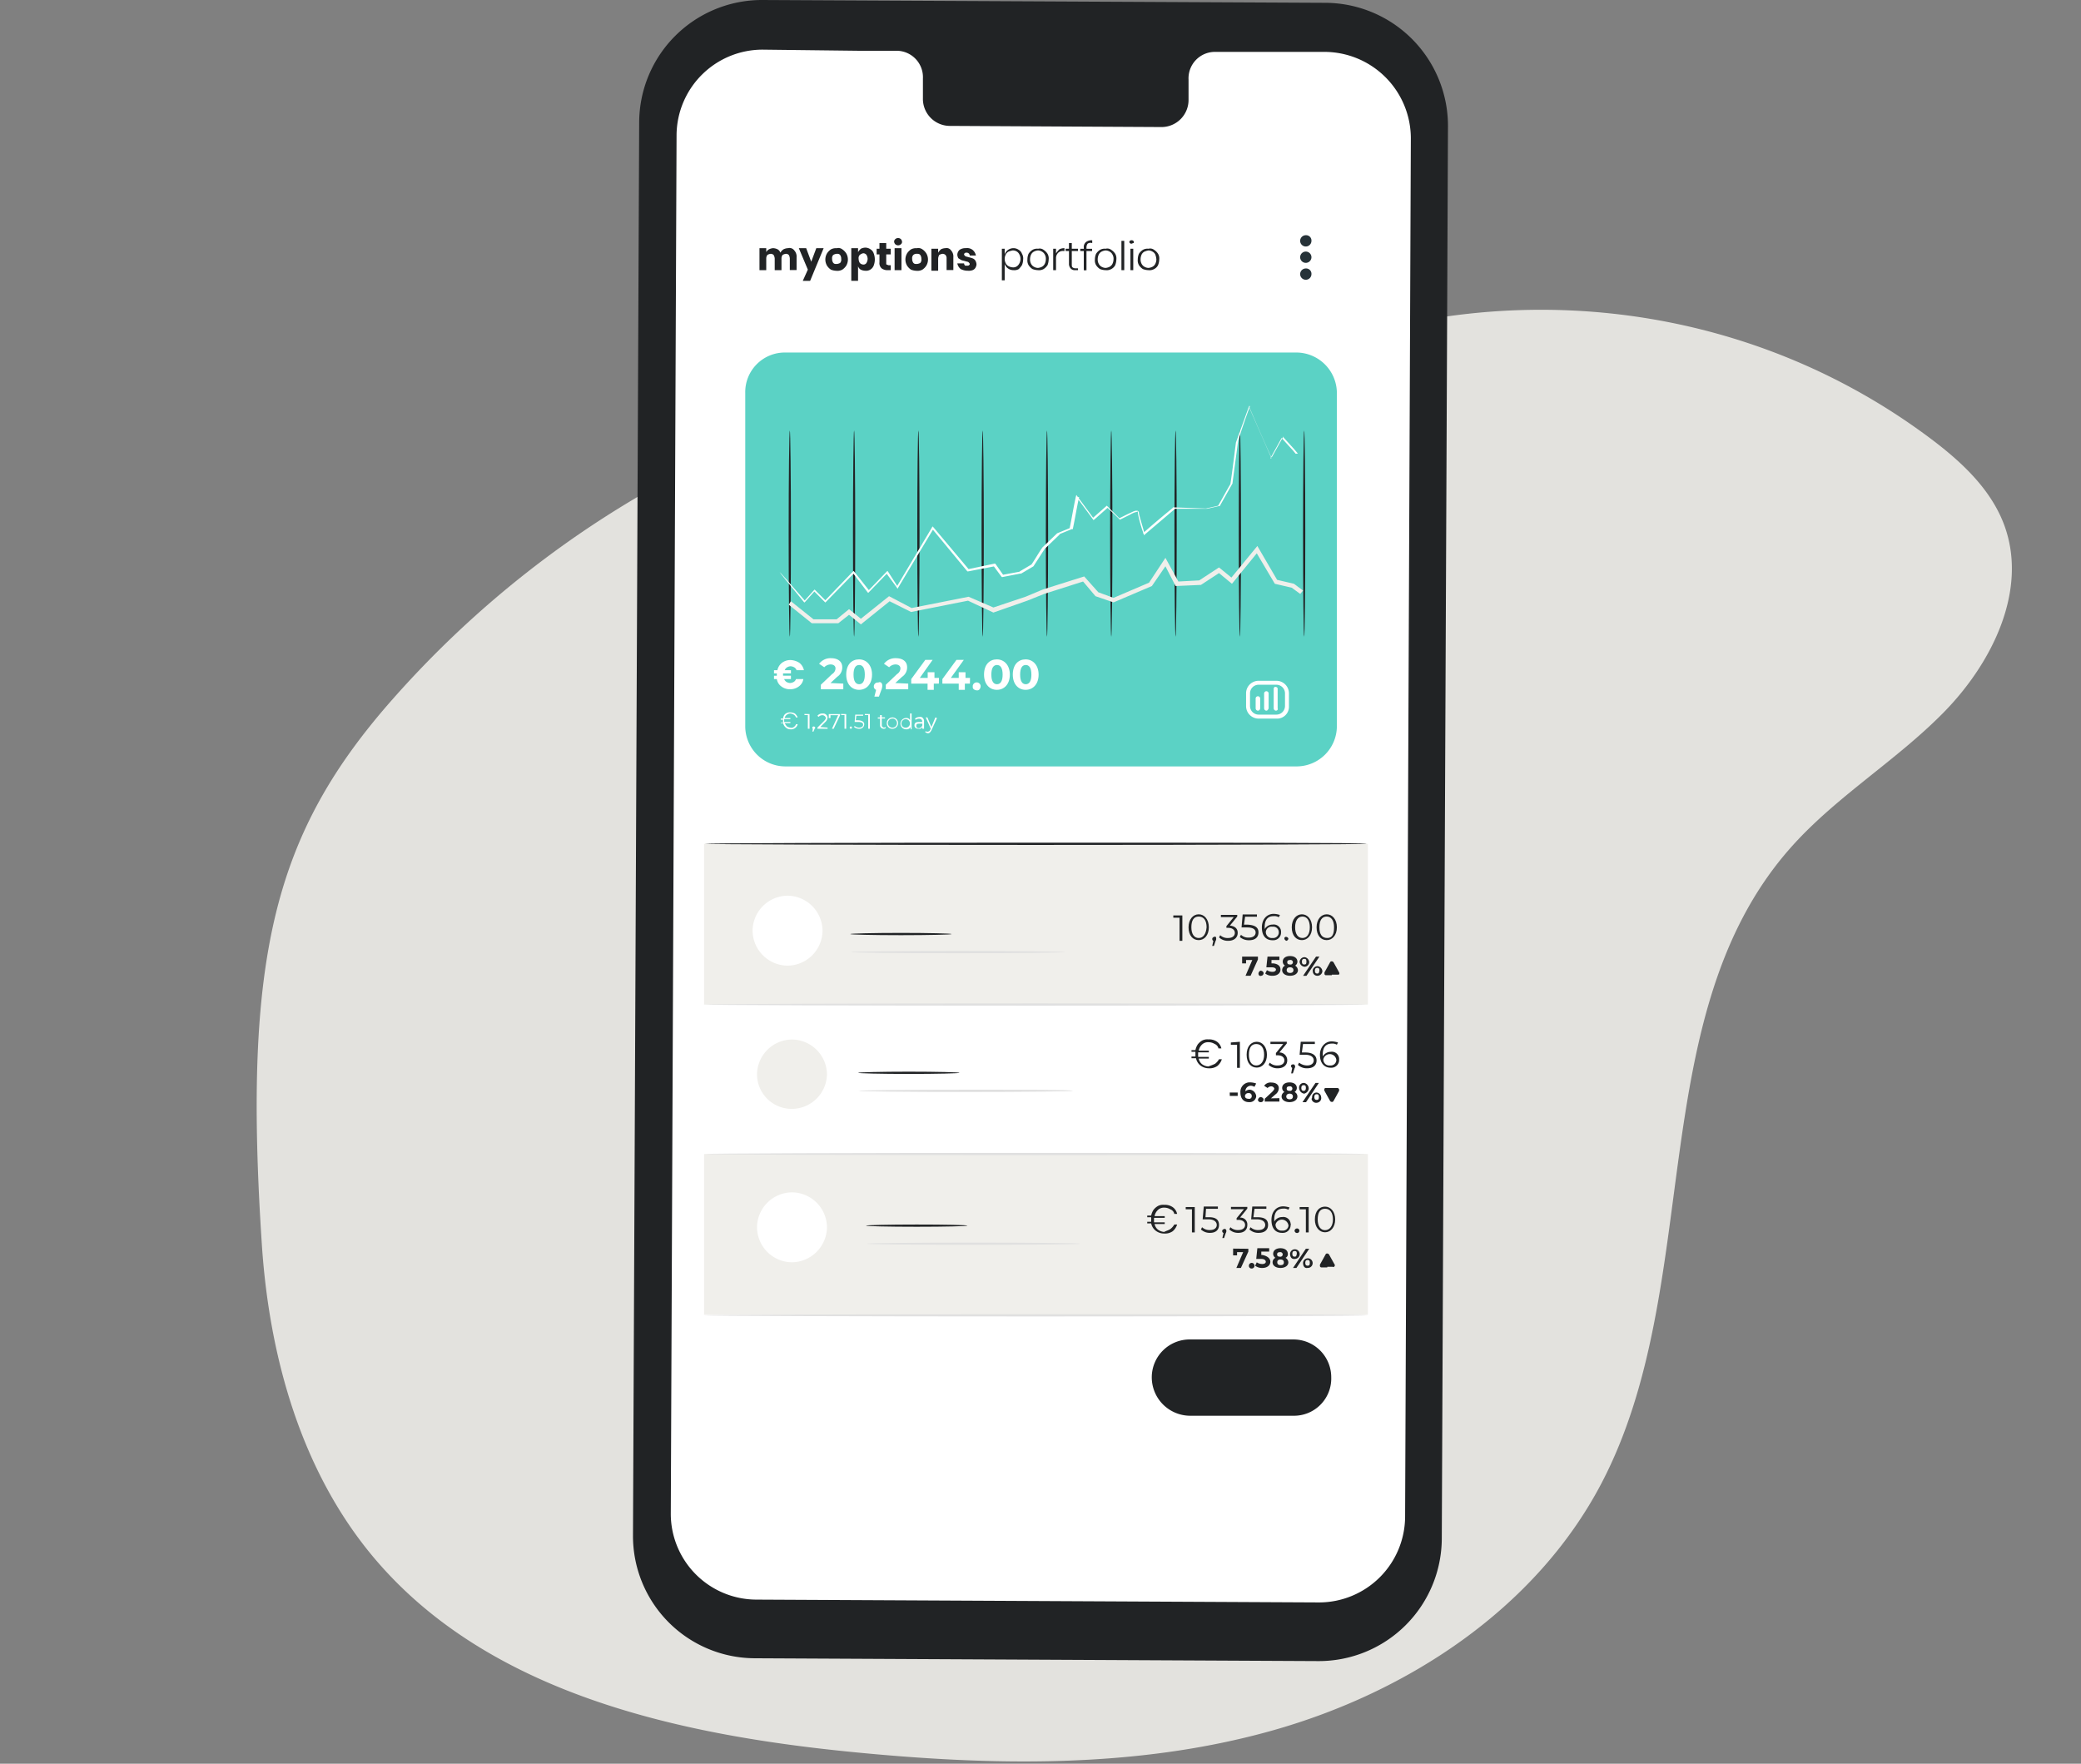
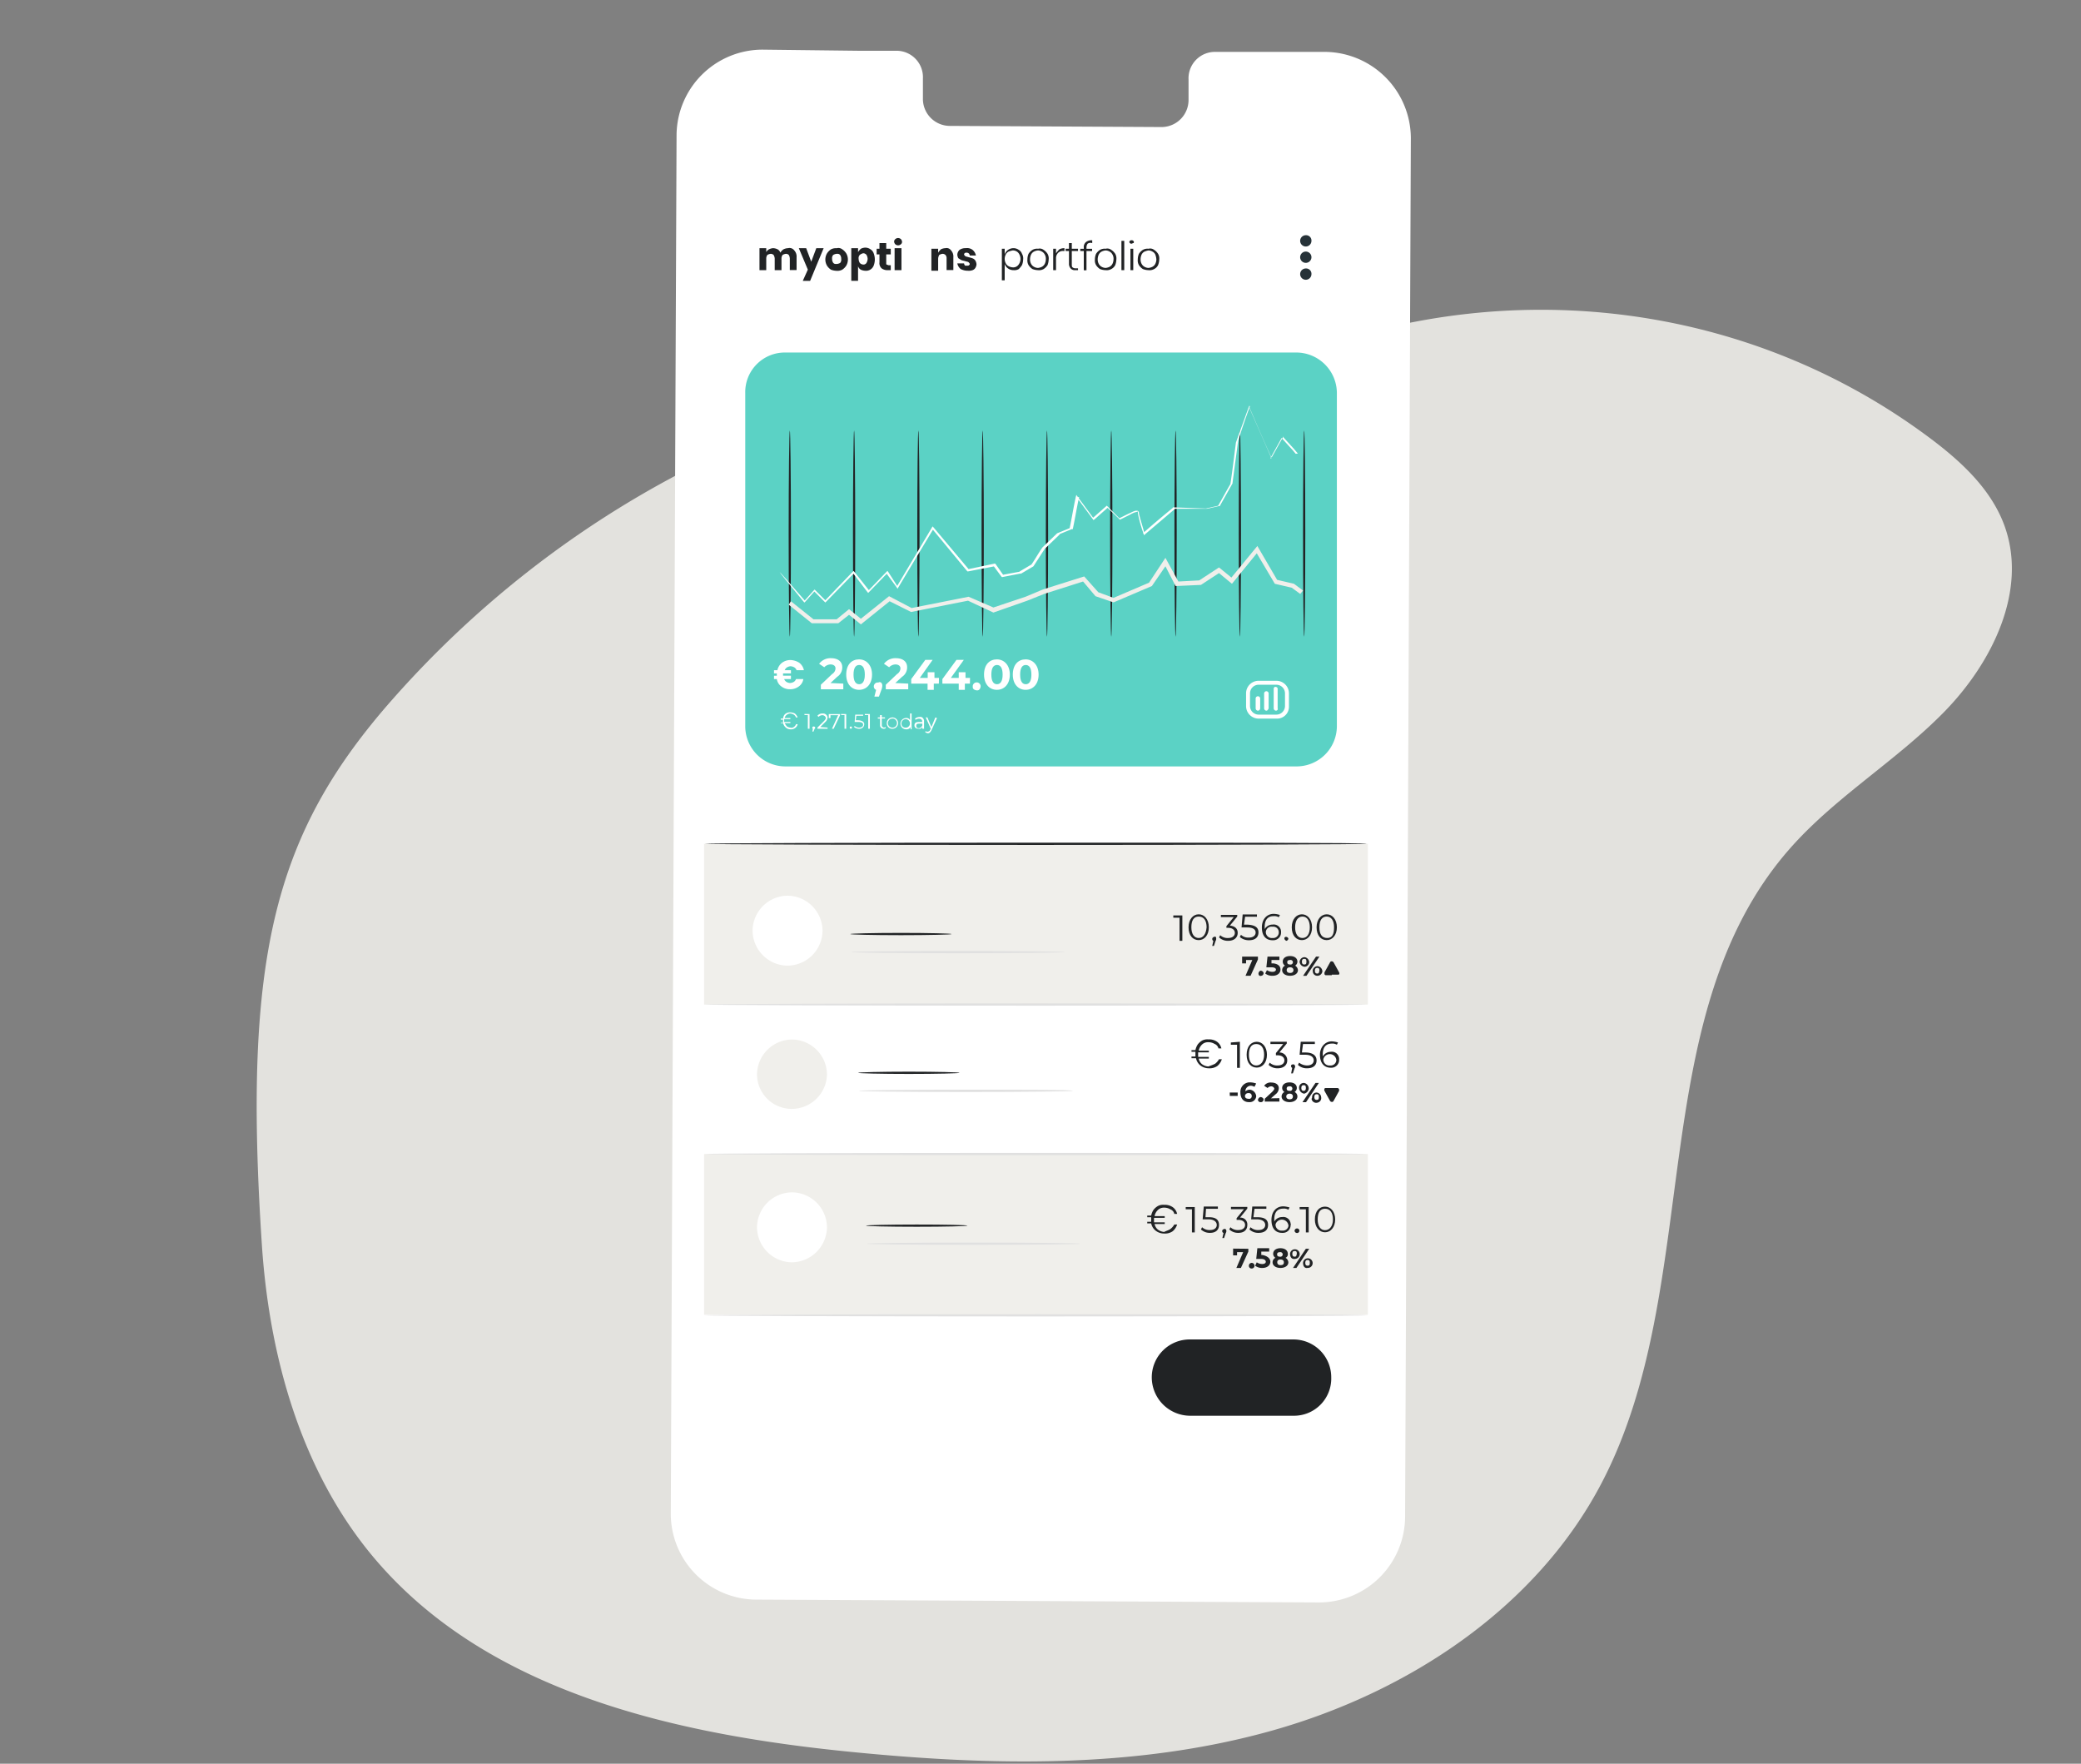
<svg xmlns="http://www.w3.org/2000/svg" id="a0f08493-4e79-418b-ba38-9fb1907f0ecd" data-name="aa9651d4-d730-426f-be51-511973aaa9a3" viewBox="0 0 649 550">
  <rect x="0" y="0" width="649" height="550" fill="#808080" stroke="none" />
  <path d="M320.2,114.63c-76.36,8.13-146.74,45.71-197.6,103.24-37.16,42-46.87,80.57-40.93,170.33,2.32,35,12.3,70.66,34.91,97.53,35.36,42,94,55.13,148.65,60.57,43.87,4.36,88.87,5.32,131.33-6.58S479,501.6,499.45,462.55C531.69,401,512.22,317.39,557.88,265c14.18-16.28,33.27-27.52,48.38-42.93s26.29-38.12,18.79-58.36c-4.9-13.19-16.77-22.67-28-30.6-46.49-32.68-104.63-43.75-160.2-31.87-32,6.84-63.38,12.16-96.09,12.16a198.23,198.23,0,0,0-20.52,1.23" style="fill: #e3e2de" />
  <g id="abb4427a-1537-42ee-a999-ce6c23f7adba" data-name="faf7924c-0d50-4e1f-8a5e-9398eb44de30">
    <g>
      <path d="M291,212.12c0,1.59-1.23,3-3.87,3a6.34,6.34,0,0,1-3.51-1.06l.87-1.58a4.82,4.82,0,0,0,2.64.88c1.06,0,1.76-.36,1.76-1.24s-.53-1.05-1.76-1.05h-1.05v-1.41l1.93-2.11h-3.87v-1.76h6.51v1.41l-2.11,2.46A2.4,2.4,0,0,1,291,212.12Z" style="fill: #fff" />
      <path d="M291,212.12c0,1.59-1.23,3-3.87,3a6.34,6.34,0,0,1-3.51-1.06l.87-1.58a4.82,4.82,0,0,0,2.64.88c1.06,0,1.76-.36,1.76-1.24s-.53-1.05-1.76-1.05h-1.05v-1.41l1.93-2.11h-3.87v-1.76h6.51v1.41l-2.11,2.46A2.4,2.4,0,0,1,291,212.12Z" style="fill: none;stroke: #a3d1ed;stroke-miterlimit: 10" />
    </g>
    <g>
-       <path d="M411.13,518l-175.72-.88a38.13,38.13,0,0,1-38-38.34l1.93-440.61A38.29,38.29,0,0,1,237.7,0h0L413.41.88a38.4,38.4,0,0,1,38.17,38.34l-1.93,440.44A38.36,38.36,0,0,1,411.13,518Z" style="fill: #212325" />
      <path d="M413.06,16.18H378.94a8.24,8.24,0,0,0-8.27,8.62h0V31a8.45,8.45,0,0,1-8.27,8.62h0l-66.31-.36a8.42,8.42,0,0,1-8.26-8.61V24.45a8.24,8.24,0,0,0-8.27-8.62h-12l-29.73-.35A26.84,26.84,0,0,0,211,42L209.2,471.92a26.77,26.77,0,0,0,26.74,26.91h0l175.36.88A26.87,26.87,0,0,0,438.21,473h0L440,43.09A27,27,0,0,0,413.06,16.18Z" style="fill: #fff" />
    </g>
    <rect x="219.58" y="263.13" width="207.02" height="50.13" style="fill: #f0efeb" />
    <rect x="219.58" y="359.87" width="207.02" height="50.13" style="fill: #f0efeb" />
    <path d="M244.91,109.93H404.27a12.69,12.69,0,0,1,12.66,12.49V226.55A12.58,12.58,0,0,1,404.27,239H244.91a12.54,12.54,0,0,1-12.49-12.49v-104A12.35,12.35,0,0,1,244.91,109.93Z" style="fill: #5bd2c5" />
    <path d="M245.61,301.13h0a11,11,0,0,1-10.9-10.91h0a11,11,0,0,1,10.9-10.9h0a11,11,0,0,1,10.91,10.9h0a11,11,0,0,1-10.91,10.91Z" style="fill: #fff" />
    <path d="M247,345.8h0a10.82,10.82,0,0,1-10.91-10.73h0A11,11,0,0,1,247,324.17h0a11,11,0,0,1,10.91,10.9h0A11,11,0,0,1,247,345.8Z" style="fill: #f0efeb" />
    <path d="M247,393.64h0a11,11,0,0,1-10.91-10.9h0A11,11,0,0,1,247,371.83h0a11,11,0,0,1,10.91,10.91h0A11.08,11.08,0,0,1,247,393.64Z" style="fill: #fff" />
    <path d="M296.8,291.28c0,.17-7,.35-15.83.35s-15.83-.18-15.83-.35,7-.36,15.83-.36S296.8,291.1,296.8,291.28Z" style="fill: #212325" />
    <path d="M332.15,296.9c0,.18-14.95.36-33.42.36s-33.42-.18-33.42-.36,14.95-.35,33.42-.35C317.38,296.55,332.15,296.73,332.15,296.9Z" style="fill: #e0e0e0" />
    <path d="M299.26,334.55c0,.17-7,.35-15.83.35s-15.83-.18-15.83-.35,7-.36,15.83-.36S299.26,334.37,299.26,334.55Z" style="fill: #212325" />
    <path d="M334.61,340.17c0,.18-14.95.36-33.42.36s-33.41-.18-33.41-.36,15-.35,33.41-.35S334.61,339.82,334.61,340.17Z" style="fill: #e0e0e0" />
    <path d="M301.72,382.21c0,.18-7,.35-15.83.35s-15.83-.17-15.83-.35,7-.35,15.83-.35S301.72,382,301.72,382.21Z" style="fill: #212325" />
    <path d="M337.08,387.84c0,.18-14.95.35-33.42.35s-33.42-.17-33.42-.35,14.95-.35,33.42-.35S337.08,387.66,337.08,387.84Z" style="fill: #e0e0e0" />
    <path d="M246.32,198.58c-.18,0-.36-14.42-.36-32.19s.18-32.18.36-32.18.35,14.42.35,32.18S246.49,198.58,246.32,198.58Z" style="fill: #212325" />
    <path d="M266.37,198.58c-.18,0-.35-14.42-.35-32.19s.17-32.18.35-32.18.35,14.42.35,32.18S266.54,198.58,266.37,198.58Z" style="fill: #212325" />
    <path d="M286.42,198.58c-.18,0-.35-14.42-.35-32.19s.17-32.18.35-32.18.35,14.42.35,32.18S286.6,198.58,286.42,198.58Z" style="fill: #212325" />
    <path d="M306.47,198.58c-.17,0-.35-14.42-.35-32.19s.18-32.18.35-32.18.35,14.42.35,32.18S306.65,198.58,306.47,198.58Z" style="fill: #212325" />
    <path d="M326.52,198.58c-.17,0-.35-14.42-.35-32.19s.18-32.18.35-32.18.35,14.42.35,32.18S326.7,198.58,326.52,198.58Z" style="fill: #212325" />
    <path d="M346.57,198.58c-.17,0-.35-14.42-.35-32.19s.18-32.18.35-32.18.36,14.42.36,32.18S346.75,198.58,346.57,198.58Z" style="fill: #212325" />
    <path d="M366.63,198.58c-.18,0-.36-14.42-.36-32.19s.18-32.18.36-32.18.35,14.42.35,32.18S366.8,198.58,366.63,198.58Z" style="fill: #212325" />
    <path d="M386.68,198.58c-.18,0-.35-14.42-.35-32.19s.17-32.18.35-32.18.35,14.42.35,32.18S386.85,198.58,386.68,198.58Z" style="fill: #212325" />
    <path d="M406.73,198.58c-.18,0-.35-14.42-.35-32.19s.17-32.18.35-32.18.35,14.42.35,32.18S406.91,198.58,406.73,198.58Z" style="fill: #212325" />
    <path d="M263,213.18v1.76h-7v-1.41l3.52-3.34a2.13,2.13,0,0,0,1.05-1.76c0-.7-.52-1.23-1.58-1.23a2.8,2.8,0,0,0-1.93.88L255.46,207a4.42,4.42,0,0,1,3.7-1.75c2.11,0,3.51,1,3.51,2.81a3.44,3.44,0,0,1-1.58,3L259,213Z" style="fill: #fff" />
    <path d="M263.91,210.37c0-3.17,1.75-4.75,4-4.75s4.05,1.76,4.05,4.75-1.76,4.75-4.05,4.75S263.91,213.36,263.91,210.37Zm5.8,0c0-2.11-.7-3-1.76-3s-1.76.88-1.76,3,.71,3,1.76,3S269.71,212.48,269.71,210.37Z" style="fill: #fff" />
    <path d="M275.16,213.88a4.06,4.06,0,0,1-.35,1.41l-.7,1.94H272.7l.53-2.11a1.11,1.11,0,0,1-.71-1.06,1.21,1.21,0,0,1,1.24-1.23h.17c.7-.35,1.23.17,1.23,1Z" style="fill: #fff" />
    <path d="M283.25,213.18v1.76h-7v-1.41l3.52-3.34a2.13,2.13,0,0,0,1.05-1.76c0-.7-.53-1.23-1.58-1.23a2.82,2.82,0,0,0-1.94.88L275.69,207a4.42,4.42,0,0,1,3.69-1.75c2.11,0,3.52,1,3.52,2.81a3.46,3.46,0,0,1-1.58,3L279.21,213Z" style="fill: #fff" />
    <path d="M302.49,213.18h-1.58v1.94H299v-1.94h-5.1v-1.41l4.4-6h2.29l-4.05,5.63H299v-1.76h2.11v1.76h1.41Z" style="fill: #fff" />
    <path d="M292.8,213.18h-1.58v1.94h-1.94v-1.94h-5.1v-1.41l4.4-6h2.28l-4,5.63h2.46v-1.76h2.11v1.76h1.41Z" style="fill: #fff" />
    <path d="M303.37,213.88a1.24,1.24,0,0,1,2.46,0c0,.71-.35,1.41-1.05,1.41s-1.41-.35-1.41-1Z" style="fill: #fff" />
    <path d="M306.89,210.37c0-3.17,1.76-4.75,4-4.75s4.05,1.76,4.05,4.75-1.76,4.75-4.05,4.75S306.89,213.36,306.89,210.37Zm5.8,0c0-2.11-.7-3-1.76-3s-1.76.88-1.76,3,.71,3,1.76,3S312.69,212.48,312.69,210.37Z" style="fill: #fff" />
    <path d="M315.86,210.37c0-3.17,1.76-4.75,4-4.75s4.05,1.76,4.05,4.75-1.76,4.75-4.05,4.75S315.86,213.36,315.86,210.37Zm5.8,0c0-2.11-.7-3-1.76-3s-1.75.88-1.75,3,.7,3,1.75,3,1.76-.88,1.76-3Z" style="fill: #fff" />
    <path d="M252.47,222.68v4.57h-.53V223h-1.05v-.35Z" style="fill: #fff" />
    <path d="M254.23,226.9c0,.18,0,.18-.17.35l-.36.88h-.35l.18-.88c-.18,0-.18-.17-.18-.35a.38.38,0,0,1,.35-.35c.36,0,.53.17.53.35Z" style="fill: #fff" />
    <path d="M258.1,226.9v.35h-3.17v-.35l1.94-1.93c.53-.53.7-.88.7-1.06a1.13,1.13,0,0,0-1.05-.88,1.6,1.6,0,0,0-1.23.53l-.36-.35a1.93,1.93,0,0,1,1.59-.71,1.42,1.42,0,0,1,1.58,1.23,2.17,2.17,0,0,1-.7,1.41l-1.59,1.58Z" style="fill: #fff" />
    <path d="M262,222.68V223L260,227.25h-.53l1.93-4.22H259v.88h-.53v-1.23Z" style="fill: #fff" />
    <path d="M263.91,222.68v4.57h-.53V223h-1.06v-.35Z" style="fill: #fff" />
    <path d="M265,226.9a.38.38,0,0,1,.35-.35.37.37,0,0,1,.35.35h0a.37.37,0,0,1-.35.35.38.38,0,0,1-.35-.35Z" style="fill: #fff" />
    <path d="M269.53,225.84a1.43,1.43,0,0,1-1.58,1.41,2.4,2.4,0,0,1-1.58-.53l.17-.35a2,2,0,0,0,1.41.53c.7,0,1.23-.35,1.23-.88s-.35-.88-1.58-.88h-1.06l.18-2.29h2.46v.36h-2.11l-.17,1.4h.52C268.83,224.61,269.53,225.14,269.53,225.84Z" style="fill: #fff" />
    <path d="M271.29,222.68v4.57h-.52V223h-1.06v-.35Z" style="fill: #fff" />
    <path d="M276.22,227.08a1.18,1.18,0,0,1-1.76-.71v-2.28h-.7v-.36h.7V223H275v.7H276v.36H275v2.11c0,.35.17.52.52.7h.18a.64.64,0,0,0,.53-.18Z" style="fill: #fff" />
    <path d="M276.57,225.49a1.76,1.76,0,1,1,1.76,1.76A1.66,1.66,0,0,1,276.57,225.49Zm3.17,0a1.52,1.52,0,0,0-1.06-1.4h-.18a1.42,1.42,0,1,0,1.24,1.4Z" style="fill: #fff" />
    <path d="M284.31,222.5v4.93H284v-.71a1.43,1.43,0,0,1-1.41.71,1.76,1.76,0,1,1,0-3.52,1.18,1.18,0,0,1,1.23.7V222.5Zm-.53,3a1.32,1.32,0,1,0-2.64.18,1.2,1.2,0,0,0,1.23,1.23,1.3,1.3,0,0,0,1.41-1.41Z" style="fill: #fff" />
    <path d="M288.18,225.14v2.11h-.53v-.53a1.06,1.06,0,0,1-1.23.53c-.7,0-1.23-.35-1.23-1.05s.35-1.06,1.41-1.06h1V225c0-.53-.35-.88-1-.88a1.86,1.86,0,0,0-1.06.35l-.18-.35a2,2,0,0,1,1.41-.53c.7-.18,1.23.35,1.41,1.05Zm-.53,1.06v-.53h-1c-.71,0-.88.17-.88.7s.35.71.88.71a1.4,1.4,0,0,0,1-.88Z" style="fill: #fff" />
    <path d="M292.22,223.91l-1.75,3.87c-.36.7-.71.88-1.06.88s-.53-.18-.88-.35l.18-.35c.17.17.35.35.7.17.35,0,.53-.17.7-.53l.18-.35-1.58-3.52h.52l1.24,3,1.23-3Z" style="fill: #fff" />
    <path d="M368.74,285.3v8.09h-.88v-7.21h-1.94v-.71h2.82Z" style="fill: #212325" />
    <path d="M370.67,289.17c0-2.47,1.41-4.05,3.17-4.05s3.16,1.58,3.16,4.05-1.4,4-3.16,4S370.67,291.8,370.67,289.17Zm5.63,0c0-2.12-.88-3.35-2.46-3.35s-2.29,1.23-2.29,3.35.88,3.34,2.29,3.34,2.28-1.23,2.46-3.34Z" style="fill: #212325" />
    <path d="M379.29,292.68a1.06,1.06,0,0,1-.18.71l-.52,1.58h-.53l.35-1.58c-.18,0-.35-.36-.35-.53,0-.35.17-.53.53-.7h0c.52-.18.7,0,.7.52Z" style="fill: #212325" />
    <path d="M386,290.92c0,1.41-1.05,2.47-3,2.47a4,4,0,0,1-2.81-1.06l.35-.7a3.3,3.3,0,0,0,2.46.88c1.41,0,2.11-.71,2.11-1.59s-.7-1.58-2.11-1.58h-.52v-.53l2.28-2.81h-4v-.7h5.1v.52l-2.29,2.82C385.09,288.81,386,289.52,386,290.92Z" style="fill: #212325" />
    <path d="M392.48,290.75c0,1.41-.88,2.46-3,2.46a4.33,4.33,0,0,1-2.81-1l.35-.71a3.26,3.26,0,0,0,2.46.88c1.41,0,2.11-.7,2.11-1.58s-.7-1.58-2.64-1.58h-1.75l.35-4.05H392v.7h-3.69l-.35,2.47h1C391.6,288.46,392.48,289.34,392.48,290.75Z" style="fill: #212325" />
    <path d="M399.52,290.75a2.4,2.4,0,0,1-2.46,2.46h-.18c-2.11,0-3.34-1.41-3.34-4s1.58-4.23,3.69-4.23a6.26,6.26,0,0,1,1.94.36l-.36.7a2.6,2.6,0,0,0-1.58-.35c-1.76,0-2.81,1.05-2.81,3.34v.7a2.78,2.78,0,0,1,2.46-1.4,2.27,2.27,0,0,1,2.64,2.11Zm-.71,0a1.71,1.71,0,0,0-1.93-1.76,1.81,1.81,0,0,0-2.11,1.58v.18a1.87,1.87,0,0,0,2.11,1.76,1.75,1.75,0,0,0,1.93-1.59v-.17Z" style="fill: #212325" />
    <path d="M400.57,292.68a.46.46,0,0,1,.53-.52h0a.78.78,0,0,1,.7.52h0a.76.76,0,0,1-.7.71c-.18-.18-.53-.36-.53-.71Z" style="fill: #212325" />
    <path d="M402.86,289.17c0-2.47,1.41-4.05,3.17-4.05s3.16,1.58,3.16,4.05-1.41,4-3.16,4S402.86,291.8,402.86,289.17Zm5.63,0c0-2.12-.88-3.35-2.29-3.35s-2.29,1.23-2.29,3.35.88,3.34,2.29,3.34S408.49,291.28,408.49,289.17Z" style="fill: #212325" />
    <path d="M410.6,289.17c0-2.47,1.41-4.05,3.16-4.05s3.17,1.58,3.17,4.05-1.41,4-3.17,4S410.6,291.8,410.6,289.17Zm5.45,0c0-2.12-.88-3.35-2.29-3.35s-2.28,1.06-2.28,3.35.88,3.34,2.46,3.34S416.05,291.28,416.05,289.17Z" style="fill: #212325" />
    <path d="M386.68,324.87V333h-.88v-7.21h-1.94v-.7Z" style="fill: #212325" />
    <path d="M388.79,328.92c0-2.64,1.41-4.05,3.16-4.05s3.17,1.58,3.17,4.05-1.41,4-3.17,4S388.79,331.56,388.79,328.92Zm5.45,0c0-2.11-.88-3.35-2.46-3.35s-2.29,1.24-2.29,3.35.88,3.34,2.29,3.34,2.46-1.23,2.46-3.34Z" style="fill: #212325" />
    <path d="M401.45,330.68c0,1.4-1.05,2.46-3,2.46a4,4,0,0,1-2.81-1.06l.35-.7a3.3,3.3,0,0,0,2.46.88c1.41,0,2.11-.7,2.11-1.58s-.7-1.59-2.11-1.59h-.53v-.7l2.29-2.82h-4v-.7h5.1v.53L399,328.21A2.41,2.41,0,0,1,401.45,330.68Z" style="fill: #212325" />
    <path d="M403.91,332.43a1.1,1.1,0,0,1-.17.71l-.53,1.58h-.53L403,333c-.18,0-.36-.35-.36-.53a.46.46,0,0,1,.53-.52h0c.35-.18.7.17.7.52Z" style="fill: #212325" />
    <path d="M410.6,330.68c0,1.4-.88,2.46-3,2.46a4,4,0,0,1-2.82-1.06l.36-.7a4.17,4.17,0,0,0,2.46.88c1.41,0,2.11-.7,2.11-1.58s-.7-1.76-2.64-1.76h-1.76l.35-4.05h4.4v.7h-3.69l-.35,2.64h1.05C409.54,328.21,410.6,329.27,410.6,330.68Z" style="fill: #212325" />
    <path d="M417.63,330.5a2.4,2.4,0,0,1-2.46,2.46H415c-2.11,0-3.35-1.58-3.35-4s1.59-4.22,3.7-4.22a7.27,7.27,0,0,1,1.93.35l-.35.7a2.62,2.62,0,0,0-1.58-.35c-1.76,0-2.82,1.05-2.82,3.34v.7A2.83,2.83,0,0,1,415,328a2.26,2.26,0,0,1,2.63,2.11Zm-.87,0a2.06,2.06,0,0,0-4.05-.18v.18a1.87,1.87,0,0,0,2.11,1.76,1.76,1.76,0,0,0,1.94-1.58v-.18Z" style="fill: #212325" />
    <path d="M392.31,298.31v.88l-2.29,5.1h-1.58l2.11-4.92h-1.94v1.05h-1.23v-2.11Z" style="fill: #212325" />
    <path d="M392.48,303.59c0-.35.35-.88.71-.88h0c.35,0,.88.35.88.7h0a.81.81,0,0,1-.71.88h0c-.53.18-.88-.17-.88-.7Z" style="fill: #212325" />
    <path d="M399.34,302.36c0,1.05-.88,1.93-2.46,1.93a3.54,3.54,0,0,1-2.29-.7l.53-1.06a3,3,0,0,0,1.76.53c.7,0,1.05-.35,1.05-.7s-.35-.71-1.4-.71h-1.59l.36-3.34H399v1.06h-2.46v1.05h.53C398.64,300.6,399.34,301.3,399.34,302.36Z" style="fill: #212325" />
    <path d="M404.79,302.53c0,1.06-1.05,1.76-2.46,1.76s-2.46-.7-2.46-1.76a1.55,1.55,0,0,1,.88-1.4,1.5,1.5,0,0,1-.7-1.24c0-1.05.87-1.75,2.28-1.75s2.29.7,2.29,1.75a1.49,1.49,0,0,1-.71,1.24A1.79,1.79,0,0,1,404.79,302.53Zm-1.4,0c0-.52-.35-.88-1.06-.88s-1.05.36-1.05.88.35.88,1.05.88,1.06-.35,1.06-.88Zm-1.94-2.46c0,.53.35.7.88.7a.72.72,0,1,0,0-1.4c-.53,0-.88.17-.88.7Z" style="fill: #212325" />
    <path d="M405.32,299.89a1.54,1.54,0,0,1,1.59-1.4,1.69,1.69,0,0,1,1.4,1.58,1.52,1.52,0,0,1-1.4,1.41,1.71,1.71,0,0,1-1.59-1.41Zm2.11,0c0-.7-.17-.87-.7-.87s-.7.35-.7.87.17.88.7.88S407.43,300.6,407.43,299.89Zm3-1.58h1.06l-4.05,6h-1.05Zm-1.05,4.4A1.54,1.54,0,0,1,411,301.3a1.7,1.7,0,0,1,1.41,1.58,1.55,1.55,0,0,1-1.59,1.41,1.39,1.39,0,0,1-1.4-1.41v-.17Zm2.11,0c0-.7-.18-.88-.71-.88s-.7.35-.7.88.18.88.7.88.53-.18.71-.88Z" style="fill: #212325" />
    <path d="M383.51,340.7H386v1.06h-2.46Z" style="fill: #212325" />
    <path d="M391.78,341.76a2,2,0,0,1-2.11,1.93h-.18c-1.58,0-2.64-1.05-2.64-3a2.94,2.94,0,0,1,2.64-3.16H390a6.11,6.11,0,0,1,1.76.35l-.53,1.05a2.56,2.56,0,0,0-1.05-.35,1.71,1.71,0,0,0-1.76,1.41v.35a2,2,0,0,1,1.4-.53,2.24,2.24,0,0,1,1.94,1.94Zm-1.41,0a.83.83,0,0,0-.88-.88h-.17a1,1,0,0,0-1.06.88h0c0,.52.35.88,1.06.88a.81.81,0,0,0,1.05-.88Z" style="fill: #212325" />
    <path d="M392.31,343a1.16,1.16,0,0,1,.7-.88h.18c.35,0,.88.35.88.7h0a.83.83,0,0,1-.88.88h0a.8.8,0,0,1-.88-.7Z" style="fill: #212325" />
    <path d="M399,342.46v1.06h-4.57v-.88l2.28-2.11c.53-.53.71-.88.71-1.06a1,1,0,0,0-.88-.7,1.59,1.59,0,0,0-1.23.52l-1.06-.7a2.41,2.41,0,0,1,2.29-1c1.4,0,2.28.7,2.28,1.75a2.44,2.44,0,0,1-1.05,1.94l-1.41,1.23Z" style="fill: #212325" />
    <path d="M404.62,341.93c0,1.06-1.06,1.76-2.46,1.76s-2.47-.7-2.47-1.76a1.57,1.57,0,0,1,.88-1.4,1.5,1.5,0,0,1-.7-1.24c0-1.05.88-1.75,2.29-1.75s2.28.7,2.28,1.75a1.5,1.5,0,0,1-.7,1.24A1.55,1.55,0,0,1,404.62,341.93Zm-1.41,0c0-.52-.35-.88-1-.88s-1.06.36-1.06.88.35.88,1.06.88,1-.35,1-.88Zm-1.93-2.46c0,.53.35.7.88.7a.72.72,0,1,0,0-1.4c-.53,0-.88.17-.88.7Z" style="fill: #212325" />
    <path d="M405.15,339.29a1.43,1.43,0,0,1,1.4-1.58h.18a1.76,1.76,0,0,1,1.41,1.94,1.91,1.91,0,0,1-1.41,1.4,1.86,1.86,0,0,1-1.58-1.76Zm2.11,0c0-.7-.18-.88-.71-.88s-.7.36-.7.88.18.88.7.88S407.26,339.82,407.26,339.29Zm3-1.58h1.05l-4,6H406.2Zm-1.06,4.4a1.39,1.39,0,0,1,1.41-1.41,1.52,1.52,0,0,1,1.41,1.41h0a1.46,1.46,0,0,1-1.24,1.76,1.45,1.45,0,0,1-1.75-1.23A.68.68,0,0,0,409.19,342.11Zm2.11,0c0-.7-.17-.88-.7-.88s-.7.35-.7.88.17.88.7.88.7-.18.7-.88Z" style="fill: #212325" />
    <path d="M409,85.48a1.76,1.76,0,1,1-1.76-1.76A1.66,1.66,0,0,1,409,85.48Z" style="fill: #263238" />
    <path d="M409,80.21a1.76,1.76,0,1,1-1.76-1.76A1.77,1.77,0,0,1,409,80.21Z" style="fill: #263238" />
    <path d="M409,75.11a1.76,1.76,0,1,1-1.76-1.76A1.66,1.66,0,0,1,409,75.11Z" style="fill: #263238" />
    <path d="M415.35,304.12h-1.76a.47.47,0,0,1-.53-.53v-.35l.88-1.59.88-1.58c.18-.35.53-.35.88-.18l.18.18.88,1.58.87,1.59c.18.35,0,.7-.17.7h-2.11Z" style="fill: #212325" />
    <path d="M372.61,376.23v8.09h-.88v-7.21h-1.94v-.7h2.82Z" style="fill: #212325" />
    <path d="M380.17,382c0,1.4-.88,2.46-2.81,2.46a4,4,0,0,1-2.82-1.06l.35-.7a3.33,3.33,0,0,0,2.47.88c1.4,0,2.11-.7,2.11-1.58s-.71-1.76-2.64-1.76h-1.76l.35-4h4.4v.71h-3.7l-.17,2.63H377C379.29,379.57,380.17,380.45,380.17,382Z" style="fill: #212325" />
    <path d="M382.46,383.79a1.06,1.06,0,0,1-.18.71l-.53,1.58h-.53l.36-1.58a.65.65,0,0,1-.36-.88c.18-.18.36-.35.53-.35.35-.18.71.17.71.52Z" style="fill: #212325" />
    <path d="M389,382c0,1.4-.88,2.46-2.81,2.46a4,4,0,0,1-2.81-1.06l.35-.7a3.3,3.3,0,0,0,2.46.88c1.41,0,2.11-.7,2.11-1.58s-.7-1.59-2.11-1.59h-.53v-.52l2.29-2.82h-4.05v-.7H389v.53l-2.28,2.81A2.12,2.12,0,0,1,389,382Z" style="fill: #212325" />
    <path d="M395.47,382c0,1.4-.88,2.46-3,2.46a4,4,0,0,1-2.81-1.06l.35-.7a3.3,3.3,0,0,0,2.46.88c1.41,0,2.11-.7,2.11-1.58s-.7-1.76-2.64-1.76H390.2l.35-4h4.39v.71h-3.69l-.35,2.63H392C394.59,379.57,395.47,380.45,395.47,382Z" style="fill: #212325" />
    <path d="M402.51,382a2.41,2.41,0,0,1-2.46,2.46h-.18c-2.11,0-3.34-1.41-3.34-4.05s1.58-4.22,3.69-4.22a7.86,7.86,0,0,1,1.94.35l-.36.71a2.6,2.6,0,0,0-1.58-.35c-1.76,0-2.81,1.05-2.81,3.34v.7a2.79,2.79,0,0,1,2.46-1.41,2.28,2.28,0,0,1,2.64,2.11A.26.26,0,0,1,402.51,382Zm-.71,0a2.06,2.06,0,0,0-4-.18V382a1.86,1.86,0,0,0,2.11,1.75,1.73,1.73,0,0,0,1.93-1.58Z" style="fill: #212325" />
    <path d="M403.74,383.79a.75.75,0,0,1,.7-.7.71.71,0,1,1,0,1.41A.75.75,0,0,1,403.74,383.79Z" style="fill: #212325" />
    <path d="M408.14,376.23v8.09h-.88v-7.21h-1.94v-.7h2.82Z" style="fill: #212325" />
    <path d="M410.07,380.28c0-2.64,1.41-4,3.17-4s3.16,1.58,3.16,4-1.4,4-3.16,4S410.07,382.74,410.07,380.28Zm5.63,0c0-2.11-.88-3.34-2.46-3.34s-2.29,1.23-2.29,3.34.88,3.34,2.29,3.34S415.7,382.39,415.7,380.28Z" style="fill: #212325" />
    <path d="M389.32,389.42v.88L387,395.4h-1.41l2.11-4.92H385.8v1h-1.23v-2.11Z" style="fill: #212325" />
    <path d="M389.49,394.7a.88.88,0,1,1,.88.88A.83.83,0,0,1,389.49,394.7Z" style="fill: #212325" />
    <path d="M396.18,393.47c0,1-.88,1.93-2.47,1.93a3.49,3.49,0,0,1-2.28-.7l.52-1.06a2.93,2.93,0,0,0,1.76.53c.71,0,1.06-.35,1.06-.7s-.35-.88-1.41-.88h-1.58l.35-3.34h3.69v1.05h-2.46v1.06h.35C395.47,391.71,396.18,392.59,396.18,393.47Z" style="fill: #212325" />
    <path d="M401.8,393.64c0,1.06-1.05,1.76-2.46,1.76s-2.46-.7-2.46-1.76a1.55,1.55,0,0,1,.88-1.4,1.5,1.5,0,0,1-.7-1.23c0-1.06.87-1.76,2.28-1.76s2.29.7,2.29,1.76a1.19,1.19,0,0,1-.71,1.23A1.79,1.79,0,0,1,401.8,393.64Zm-1.4,0c0-.52-.35-.87-1.06-.87s-1,.35-1,.87.35.88,1,.88,1.06-.17,1.06-.88Zm-2.11-2.46c0,.53.35.71.88.71a.72.72,0,1,0,0-1.41c-.53,0-.88.17-.88.7Z" style="fill: #212325" />
    <path d="M402.33,391a1.5,1.5,0,0,1,3,.17,1.51,1.51,0,0,1-1.41,1.41c-1.05.18-1.58-.53-1.58-1.58Zm2.11,0c0-.71-.17-.88-.7-.88s-.7.35-.7.88.17.88.7.88.53-.18.7-.88Zm2.82-1.59h1.05l-4,6h-1.06Zm-.88,4.4a1.5,1.5,0,1,1,1.4,1.58c-.87.18-1.4-.52-1.4-1.58Zm2.11,0c0-.7-.18-.88-.71-.88s-.7.35-.7.88.18.88.7.88.71-.18.71-.88Z" style="fill: #212325" />
-     <path d="M413.94,395.23h-1.76a.47.47,0,0,1-.53-.53v-.35l.88-1.58.88-1.59c.18-.35.53-.35.88-.17l.18.17.88,1.59.88,1.58c.17.17,0,.53-.18.7-.17,0-.17.18-.35,0h-1.76Z" style="fill: #212325" />
    <path d="M415.35,339.29h1.76a.56.56,0,0,1,.52.53v.35l-.87,1.59-.88,1.58c-.18.35-.53.35-.88.18l-.18-.18-.88-1.58-.88-1.59a.78.78,0,0,1,.18-.88h2.11Z" style="fill: #212325" />
    <path d="M398.11,224.09h-5.63a3.91,3.91,0,0,1-3.87-3.87v-4.05a3.91,3.91,0,0,1,3.87-3.87h5.63a3.91,3.91,0,0,1,3.87,3.87v4.05a3.69,3.69,0,0,1-3.87,3.87Zm-5.63-10.56a2.7,2.7,0,0,0-2.64,2.64h0v4.05a2.7,2.7,0,0,0,2.64,2.63h5.63a2.7,2.7,0,0,0,2.64-2.63h0v-4.05a2.7,2.7,0,0,0-2.64-2.64h-5.63Z" style="fill: #fff" />
    <path d="M392.31,221.62a.75.75,0,0,1-.71-.7h0v-3.17a.71.71,0,0,1,1.41,0v3.17a.75.75,0,0,1-.7.7Z" style="fill: #fff" />
    <path d="M394.94,221.62a.75.75,0,0,1-.7-.7h0v-4.57a.71.71,0,1,1,1.41,0v4.57c-.18.35-.35.7-.71.7Z" style="fill: #fff" />
    <path d="M397.93,221.62a.75.75,0,0,1-.7-.7h0v-6.16c0-.35.35-.7.7-.52a.55.55,0,0,1,.53.52v6.16C398.64,221.27,398.29,221.62,397.93,221.62Z" style="fill: #fff" />
    <path d="M404.79,141.42l-.35-.36-.88-1.05-3.51-3.87h.17l-3.52,6.33-.17.18-.18-.35c-1.93-4.23-4.22-9.5-6.86-15.66h.35c-1.23,3.34-2.46,6.86-3.69,10.73h0l-1.76,13.19v.18l-3.87,6.86v.17h-.17l-3.87.88h-10l-9.32,7.92-.35.35-.18-.53a42.73,42.73,0,0,1-1.76-6.33v-.53h0c-.17,0-.53.18-.7.18a6.49,6.49,0,0,0-1.59.7L349.39,162h-.18l-.17-.18-3.87-3.69h.52L341.3,162l-.35.17-.18-.35-4.93-6.68.71-.18c-.71,3.17-1.23,6.51-1.94,9.85V165h-.35l-3.87,1.58h.18l-4.75,4.57h0l-3.52,5.45h0l-3.87,2.29h-.35l-5.45,1.06h-.18l-.17-.18-2.47-3.34.35.17-8.26,1.59h-.18l-.17-.18-10.91-13.19h.53l-11.08,18.47-.18.35-.17-.35-3.35-4.57h.36l-5.81,6-.17.17-.18-.17-4.57-6h.35l-8.8,9-.17.17-.18-.17-3.34-3.35h.18l-3,3.35-.18.17-.18-.17-5.62-6.86-1.41-1.76-.53-.71.53.53,1.58,1.76,5.81,6.68h-.18l3-3.34.18-.17.17.17,3.34,3.34h-.35l8.8-9.14.17-.18.18.18,4.75,6h-.35l5.8-6,.18-.18.17.18,3.17,4.92h-.53l11.08-18.64.18-.35.35.35,11.08,13.19-.35-.18,8.26-1.75h.18l.18.17,2.46,3.52-.35-.18,5.45-1h-.18l3.87-2.29-.17.18c1.23-1.76,2.28-3.7,3.52-5.46h0l4.57-4.39h0l3.87-1.59h.17l-.17.18c.7-3.34,1.23-6.68,1.93-9.85l.18-.7.53.7,4.92,6.68h-.53l4.4-3.87.18-.17.17.17,3.87,3.87h-.35l3.17-1.58c.52-.17,1.05-.53,1.58-.7a1.86,1.86,0,0,1,.88-.18.64.64,0,0,1,.53.18l.17.35h0v.35c.53,2.11,1.23,4.22,1.76,6.33l-.53-.17c3.17-2.82,6.34-5.46,9.33-7.92v-.17h.17l10.2.35h0l3.87-.88-.17.17c1.4-2.46,2.64-4.74,3.87-6.86v.18c.7-4.57,1.23-9.15,1.76-13.19h0l3.87-10.73.17-.53.18.53,6.86,15.65h-.35l3.51-6.33v0l3.52,3.87.88,1.06Z" style="fill: #fff" />
    <polygon points="268.48 194.71 264.79 191.72 261.44 194.36 253.18 194.36 245.97 188.56 246.67 187.5 253.7 193.13 260.92 193.13 264.79 189.96 268.48 192.95 277.27 185.92 284.31 189.61 302.07 186.09 309.81 189.44 319.84 186.09 325.29 183.81 338.13 179.76 342.53 184.69 347.28 186.44 358.36 181.7 363.46 173.96 367.5 181.34 374.01 180.99 380.17 176.95 384.04 180.11 392.13 170.26 398.29 180.82 403.56 182.05 406.38 184.16 405.5 185.21 402.86 183.28 397.58 182.05 391.95 172.55 384.21 182.05 380.17 178.71 374.54 182.4 366.63 182.75 363.46 176.59 359.24 182.75 347.28 187.85 341.65 185.92 337.78 181.34 325.64 185.21 320.37 187.32 309.81 191.02 301.9 187.32 284.13 190.84 277.45 187.5 268.48 194.71" style="fill: #f0efeb" />
    <path d="M426.25,263.13c0,.18-46.26.36-103.25.36s-103.24-.18-103.24-.36,46.26-.35,103.24-.35S426.25,262.78,426.25,263.13Z" style="fill: #212325" />
    <path d="M426.25,313.26c0,.18-46.26.35-103.25.35s-103.24-.17-103.24-.35,46.26-.35,103.24-.35S426.25,313.09,426.25,313.26Z" style="fill: #e0e0e0" />
    <path d="M426.25,359.87c0,.18-46.26.36-103.25.36s-103.24-.18-103.24-.36,46.26-.35,103.24-.35S426.25,359.7,426.25,359.87Z" style="fill: #e0e0e0" />
    <path d="M426.25,410.18c0,.17-46.26.35-103.25.35s-103.24-.18-103.24-.35,46.26-.35,103.24-.35S426.25,409.83,426.25,410.18Z" style="fill: #e0e0e0" />
    <path d="M403.39,441.49H371.2a12,12,0,0,1-12-12h0a11.83,11.83,0,0,1,12-11.79h32.19a11.78,11.78,0,0,1,11.78,11.79h0A11.61,11.61,0,0,1,403.39,441.49Z" style="fill: #212325" />
    <g style="isolation: isolate">
      <path d="M247.55,212.65a1.71,1.71,0,0,0,.7-.88h2.29a3.47,3.47,0,0,1-1.41,2.29,4.44,4.44,0,0,1-2.81.88,4.29,4.29,0,0,1-2.64-.88,3.44,3.44,0,0,1-1.41-2.29h-.88v-1.05h.88V210h-.88v-1h1.06a3.9,3.9,0,0,1,1.4-2.29,4.34,4.34,0,0,1,2.64-.88,5.3,5.3,0,0,1,2.82.88,3.9,3.9,0,0,1,1.4,2.29h-2.28a1.77,1.77,0,0,0-.71-.88,2.48,2.48,0,0,0-1.23-.35,2.42,2.42,0,0,0-1.05.35,1.83,1.83,0,0,0-.71.88h1.94v1h-2.46v.71h2.46v1.05h-2.11a1.71,1.71,0,0,0,.7.88,2.42,2.42,0,0,0,1.06.35A2.51,2.51,0,0,0,247.55,212.65Z" style="fill: #fff" />
    </g>
    <g style="isolation: isolate">
      <path d="M247.55,226.72a1.67,1.67,0,0,0,.7-.88h.53a2.08,2.08,0,0,1-.88,1.24,2.13,2.13,0,0,1-1.41.35,2,2,0,0,1-1.4-.53,2.66,2.66,0,0,1-.88-1.41h-.71v-.17h.71v-.88h-.71v-.35h.71a2.42,2.42,0,0,1,.35-1.06,1.71,1.71,0,0,1,.88-.7,2.16,2.16,0,0,1,1.05-.18,3.4,3.4,0,0,1,1.41.35,3.26,3.26,0,0,1,.88,1.23h-.53a1.75,1.75,0,0,0-.7-.88,2.6,2.6,0,0,0-1.06-.35,1.9,1.9,0,0,0-1.05.35,1.66,1.66,0,0,0-.71,1.06h1.76v.35h-1.93v.88h1.93v.35h-1.76a3.86,3.86,0,0,0,.71,1.06,2.56,2.56,0,0,0,1.05.35A1.15,1.15,0,0,0,247.55,226.72Z" style="fill: #fff" />
    </g>
    <g style="isolation: isolate">
      <path d="M247.72,78.1a2.78,2.78,0,0,1,.71,2.11v4h-2.11V80.56A2.48,2.48,0,0,0,246,79.5a1.34,1.34,0,0,0-.87-.35,2.55,2.55,0,0,0-1.06.35,1.89,1.89,0,0,0-.35,1.06v3.69h-2.11V80.56a2.6,2.6,0,0,0-.35-1.06,1.39,1.39,0,0,0-.88-.35,2.55,2.55,0,0,0-1.06.35,1.89,1.89,0,0,0-.35,1.06v3.69h-2.11V77.39h2.11v1.23a2.13,2.13,0,0,1,.88-.88,3.36,3.36,0,0,1,1.23-.35,3.44,3.44,0,0,1,1.41.35,1.84,1.84,0,0,1,.88,1.06,3,3,0,0,1,1-1.06,3.4,3.4,0,0,1,1.41-.35A1.82,1.82,0,0,1,247.72,78.1Z" style="fill: #212325" />
      <path d="M251.42,77.39,253,81.61l1.58-4.22h2.29l-4.22,10.2h-2.29l1.58-3.51-2.81-6.69Z" style="fill: #212325" />
      <path d="M262.67,77.74A4.31,4.31,0,0,1,263.91,79a3.84,3.84,0,0,1,0,3.86,4.31,4.31,0,0,1-1.24,1.24,3.16,3.16,0,0,1-1.75.35,5.28,5.28,0,0,1-1.76-.35,4.15,4.15,0,0,1-1.23-1.24,3.78,3.78,0,0,1,0-3.86,4.15,4.15,0,0,1,1.23-1.24,3.17,3.17,0,0,1,1.76-.35A2,2,0,0,1,262.67,77.74Zm-2.81,1.76a1.49,1.49,0,0,0-.35,1.23,2.06,2.06,0,0,0,.35,1.24c.35.35.53.35,1.06.35A2.56,2.56,0,0,0,262,82a1.51,1.51,0,0,0,.35-1.24A2,2,0,0,0,262,79.5c-.35-.35-.53-.35-1.05-.35A2.55,2.55,0,0,0,259.86,79.5Z" style="fill: #212325" />
      <path d="M271.47,77.74a2.36,2.36,0,0,1,1,1.24,5.35,5.35,0,0,1,0,3.86,2.54,2.54,0,0,1-2.63,1.59,3.4,3.4,0,0,1-1.41-.35A1.84,1.84,0,0,1,267.6,83v4.57h-2.11V77.39h2.11v1.23a4.81,4.81,0,0,1,.88-1.05,3.25,3.25,0,0,1,1.41-.35A2.85,2.85,0,0,1,271.47,77.74Zm-3.34,1.76a1.49,1.49,0,0,0-.35,1.23,2.55,2.55,0,0,0,.35,1.24,1.5,1.5,0,0,0,1.05.52,1.07,1.07,0,0,0,1.06-.52,2.67,2.67,0,0,0,.35-1.24,2.62,2.62,0,0,0-.35-1.23,1.27,1.27,0,0,0-1.06-.52A2.77,2.77,0,0,0,268.13,79.5Z" style="fill: #212325" />
      <path d="M277.8,82.49v1.76h-.88a3.08,3.08,0,0,1-1.93-.53,2.18,2.18,0,0,1-.71-1.93V79.33h-.88V77.57h.88V75.81h2.11v1.76h1.41v1.76h-1.41V82c0,.35,0,.52.18.52s.35.18.53.18h.7Z" style="fill: #212325" />
      <path d="M279.21,74.58a1.32,1.32,0,0,1,.88-.35,1.34,1.34,0,0,1,.88.35,1.37,1.37,0,0,1,.35.88.92.92,0,0,1-.35.7,1.34,1.34,0,0,1-.88.35,1.32,1.32,0,0,1-.88-.35,1.29,1.29,0,0,1-.35-.7A1,1,0,0,1,279.21,74.58Zm1.93,2.81v6.86H279V77.39Z" style="fill: #212325" />
-       <path d="M287.65,77.74A4.15,4.15,0,0,1,288.88,79a3.78,3.78,0,0,1,0,3.86,4.15,4.15,0,0,1-1.23,1.24,3.19,3.19,0,0,1-1.76.35,5.39,5.39,0,0,1-1.76-.35,4.27,4.27,0,0,1-1.23-1.24,3.78,3.78,0,0,1,0-3.86,4.27,4.27,0,0,1,1.23-1.24,3.19,3.19,0,0,1,1.76-.35A2.2,2.2,0,0,1,287.65,77.74Zm-2.81,1.76a1.46,1.46,0,0,0-.36,1.23,2.05,2.05,0,0,0,.36,1.24c.35.35.52.35,1.05.35A2.6,2.6,0,0,0,287,82a1.51,1.51,0,0,0,.35-1.24A2.12,2.12,0,0,0,287,79.5c-.35-.35-.53-.35-1.06-.35A1.48,1.48,0,0,0,284.84,79.5Z" style="fill: #212325" />
      <path d="M296.62,78.1a2.78,2.78,0,0,1,.7,2.11v4h-2.11V80.56a1.49,1.49,0,0,0-.35-1.06,1.37,1.37,0,0,0-.88-.35,2.56,2.56,0,0,0-1.05.35,2.51,2.51,0,0,0-.35,1.23v3.7h-2.11V77.57h2.11V78.8a4.53,4.53,0,0,1,.88-1.06,3.35,3.35,0,0,1,1.4-.35A1.68,1.68,0,0,1,296.62,78.1Z" style="fill: #212325" />
      <path d="M303.31,77.92a3.05,3.05,0,0,1,1.05,1.76h-1.93a.89.89,0,0,0-.36-.7,1,1,0,0,0-.7-.18.64.64,0,0,0-.53.18c-.17.17-.17.17-.17.35s.17.35.35.52.53.18,1.05.36a9.84,9.84,0,0,1,1.24.35,1.69,1.69,0,0,1,.87.7,2.51,2.51,0,0,1,.36,1.23,2.48,2.48,0,0,1-.36,1.06,1.69,1.69,0,0,1-.87.7,3.38,3.38,0,0,1-1.41.18,4.89,4.89,0,0,1-2.29-.53,3,3,0,0,1-1.05-1.76h2.11a.89.89,0,0,0,.35.7h.7a.67.67,0,0,0,.53-.17c.18-.18.18-.18.18-.35s-.18-.35-.36-.53-.52-.18-1.05-.35-.88-.18-1.23-.35-.53-.36-.88-.53a2.46,2.46,0,0,1-.35-1.06,2.14,2.14,0,0,1,.7-1.58,3.16,3.16,0,0,1,1.93-.53A2.8,2.8,0,0,1,303.31,77.92Z" style="fill: #212325" />
    </g>
    <g style="isolation: isolate">
      <path d="M317.73,77.92a2.3,2.3,0,0,1,1,1.23,2.85,2.85,0,0,1,.36,1.76,5.14,5.14,0,0,1-.36,1.76,7.45,7.45,0,0,1-1,1.23,2.63,2.63,0,0,1-1.58.35,2.89,2.89,0,0,1-1.76-.53,2.76,2.76,0,0,1-1.06-1.4v5.1h-.88V77.57h.88v1.76a2.74,2.74,0,0,1,1.06-1.41,3,3,0,0,1,1.76-.53A2.87,2.87,0,0,1,317.73,77.92Zm-3.17.53a2.13,2.13,0,0,0-.88.88,3,3,0,0,0,0,2.81,2.19,2.19,0,0,0,.88.88,3.18,3.18,0,0,0,1.23.35,2,2,0,0,0,1.76-.7,3,3,0,0,0,0-3.87,2.24,2.24,0,0,0-1.76-.7A9.63,9.63,0,0,0,314.56,78.45Z" style="fill: #212325" />
      <path d="M325.47,77.92a4,4,0,0,1,1.23,1.23,2.92,2.92,0,0,1,.35,1.76,5.39,5.39,0,0,1-.35,1.76,4,4,0,0,1-1.23,1.23,2.92,2.92,0,0,1-1.76.35A5.09,5.09,0,0,1,322,83.9a4,4,0,0,1-1.23-1.23,2.92,2.92,0,0,1-.35-1.76,4.36,4.36,0,0,1,.35-1.76A4,4,0,0,1,322,77.92a2.9,2.9,0,0,1,1.76-.35A2,2,0,0,1,325.47,77.92Zm-3,.53a2.08,2.08,0,0,0-.88.88,3.45,3.45,0,0,0-.35,1.58,2.7,2.7,0,0,0,.35,1.41,2.13,2.13,0,0,0,.88.88,2.59,2.59,0,0,0,1.23.35,3.36,3.36,0,0,0,1.23-.35,2.19,2.19,0,0,0,.88-.88,3.25,3.25,0,0,0,.35-1.41,2.6,2.6,0,0,0-.35-1.58,2.13,2.13,0,0,0-.88-.88,2.48,2.48,0,0,0-1.23-.35A3.18,3.18,0,0,0,322.48,78.45Z" style="fill: #212325" />
      <path d="M330.39,77.74a3.6,3.6,0,0,1,1.59-.35v.88h-.36a2.15,2.15,0,0,0-1.58.53,2.35,2.35,0,0,0-.7,1.76v3.69h-.88V77.57h.88V79A8,8,0,0,1,330.39,77.74Z" style="fill: #212325" />
      <path d="M336.2,83.55v.7h-.88a1.7,1.7,0,0,1-1.41-.53,2.15,2.15,0,0,1-.53-1.58V78.27h-1.05v-.7h1.05V75.81h.88v1.76h1.94v.7h-1.94v4c0,.52,0,.88.18,1.05a1.32,1.32,0,0,0,.88.35h.88Z" style="fill: #212325" />
      <path d="M339.19,76a2,2,0,0,0-.35,1.23v.35h1.75v.7h-1.75v6H338v-6H336.9v-.7H338v-.35a2,2,0,0,1,.7-1.76,2.82,2.82,0,0,1,1.93-.53v.88A1.55,1.55,0,0,0,339.19,76Z" style="fill: #212325" />
      <path d="M346.57,77.92a4.15,4.15,0,0,1,1.24,1.23,2.92,2.92,0,0,1,.35,1.76,5.39,5.39,0,0,1-.35,1.76,2.78,2.78,0,0,1-1.24,1.23,2.87,2.87,0,0,1-1.75.35,5,5,0,0,1-1.76-.35,4,4,0,0,1-1.23-1.23,2.85,2.85,0,0,1-.36-1.76,4.34,4.34,0,0,1,.36-1.76,4,4,0,0,1,1.23-1.23,2.89,2.89,0,0,1,1.76-.35A2,2,0,0,1,346.57,77.92Zm-3,.53a2.13,2.13,0,0,0-.88.88,3.59,3.59,0,0,0-.35,1.58,2.8,2.8,0,0,0,.35,1.41,2.19,2.19,0,0,0,.88.88,2.67,2.67,0,0,0,1.24.35,3.42,3.42,0,0,0,1.23-.35,2.19,2.19,0,0,0,.88-.88,3.4,3.4,0,0,0,.35-1.41,2.6,2.6,0,0,0-.35-1.58,2.13,2.13,0,0,0-.88-.88,2.54,2.54,0,0,0-1.23-.35A3.22,3.22,0,0,0,343.58,78.45Z" style="fill: #212325" />
      <path d="M350.62,75.11v9.14h-.88V75.11Z" style="fill: #212325" />
      <path d="M352.38,75.11a.63.63,0,0,1,.53-.18.62.62,0,0,1,.52.18c.18.17.18.17.18.35s0,.35-.18.35-.35.18-.52.18a.64.64,0,0,1-.71-.53A.59.59,0,0,1,352.38,75.11Zm1.05,2.46v6.68h-.88V77.57Z" style="fill: #212325" />
      <path d="M359.94,77.92a4,4,0,0,1,1.23,1.23,2.85,2.85,0,0,1,.36,1.76,5.14,5.14,0,0,1-.36,1.76,2.71,2.71,0,0,1-1.23,1.23,2.9,2.9,0,0,1-1.76.35,5.14,5.14,0,0,1-1.76-.35,4.12,4.12,0,0,1-1.23-1.23,2.92,2.92,0,0,1-.35-1.76,4.54,4.54,0,0,1,.35-1.76,4.12,4.12,0,0,1,1.23-1.23,2.92,2.92,0,0,1,1.76-.35A2,2,0,0,1,359.94,77.92Zm-3,.53a2.13,2.13,0,0,0-.88.88,3.59,3.59,0,0,0-.35,1.58,2.8,2.8,0,0,0,.35,1.41,2.19,2.19,0,0,0,.88.88,2.62,2.62,0,0,0,1.23.35,3.36,3.36,0,0,0,1.23-.35,2.08,2.08,0,0,0,.88-.88,3.25,3.25,0,0,0,.36-1.41,5,5,0,0,0-.36-1.58,2,2,0,0,0-.88-.88,2.48,2.48,0,0,0-1.23-.35A4.35,4.35,0,0,0,357,78.45Z" style="fill: #212325" />
    </g>
    <g style="isolation: isolate">
      <path d="M378.94,331.73a4.64,4.64,0,0,0,1.23-1.41h.88a4.39,4.39,0,0,1-1.41,2.11,4.22,4.22,0,0,1-2.64.71,4.29,4.29,0,0,1-2.63-.88A3.87,3.87,0,0,1,373,330h-1.41v-.53h1.23V328h-1.23v-.53h1.23a5.24,5.24,0,0,1,.71-1.76,4.72,4.72,0,0,1,1.4-1.23,3.51,3.51,0,0,1,1.94-.35,4.25,4.25,0,0,1,2.64.7,3.48,3.48,0,0,1,1.4,2.11H380a2,2,0,0,0-1.23-1.41,3.55,3.55,0,0,0-1.93-.52,2.64,2.64,0,0,0-1.94.7,3.5,3.5,0,0,0-1.05,1.94H377v.52h-3.34v1.41H377v.53h-3.16a3,3,0,0,0,1.05,1.76,3.7,3.7,0,0,0,1.94.7C377.71,332.26,378.23,332.08,378.94,331.73Z" style="fill: #212325" />
    </g>
    <g style="isolation: isolate">
      <path d="M365,383.27a4.64,4.64,0,0,0,1.23-1.41h.88a4.49,4.49,0,0,1-1.4,2.11,4.25,4.25,0,0,1-2.64.7,4.29,4.29,0,0,1-2.64-.88,3.91,3.91,0,0,1-1.41-2.28h-1.23V381h1.23v-1.41h-1.23v-.52h1.23a5.08,5.08,0,0,1,.71-1.76,4.72,4.72,0,0,1,1.4-1.23,3.42,3.42,0,0,1,1.94-.36,4.25,4.25,0,0,1,2.64.71,3.48,3.48,0,0,1,1.4,2.11h-.88a1.93,1.93,0,0,0-1.23-1.41,3.54,3.54,0,0,0-1.93-.53,2.65,2.65,0,0,0-1.94.71,3.44,3.44,0,0,0-1.05,1.93h3.16v.53h-3.34v1.41h3.34v.52h-3.16a3,3,0,0,0,1.05,1.76,3.71,3.71,0,0,0,1.94.71C363.81,383.79,364.52,383.62,365,383.27Z" style="fill: #212325" />
    </g>
  </g>
</svg>